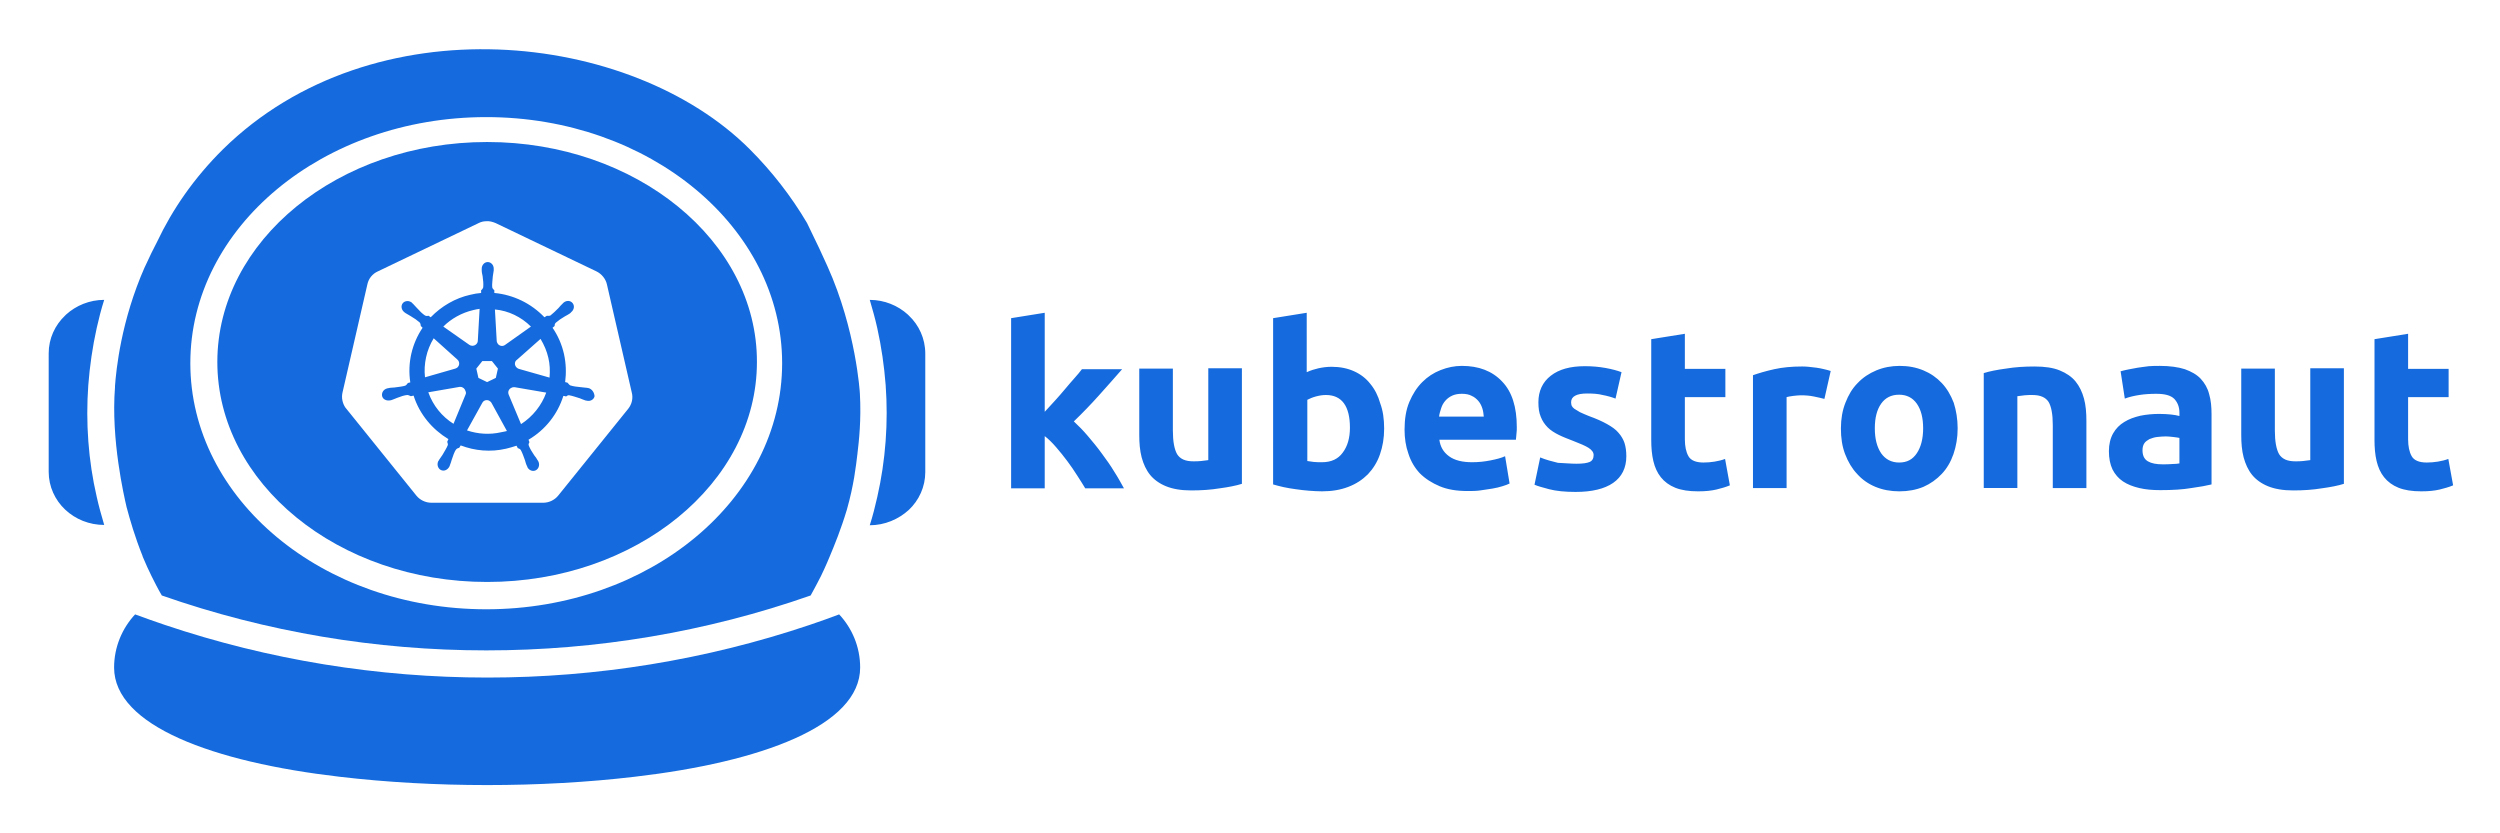
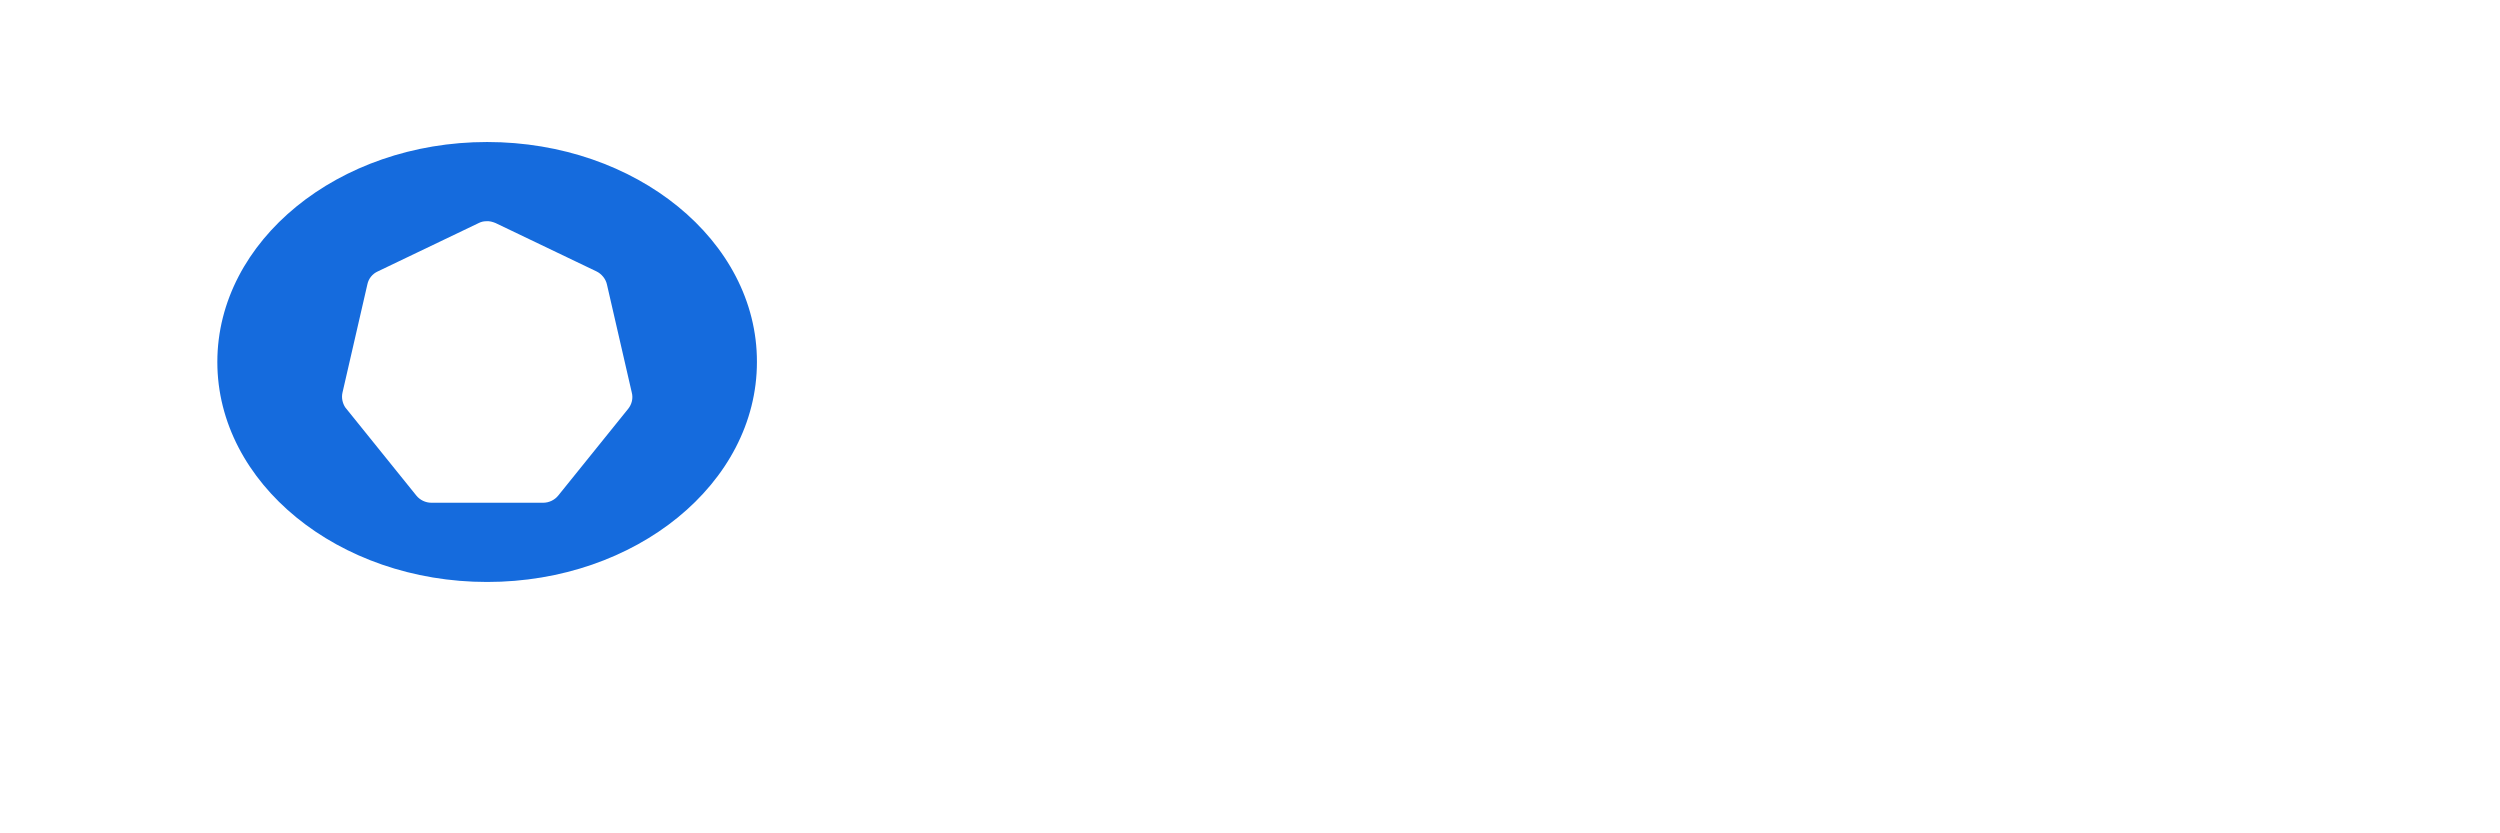
<svg xmlns="http://www.w3.org/2000/svg" role="img" viewBox="-17.52 260.98 833.04 277.54">
  <style>svg {enable-background:new 0 0 800 800}</style>
  <style>.st0{fill:#156bdd}</style>
-   <path d="M330.6 398.2c1.1-1.2 2.2-2.4 3.4-3.7 1.2-1.3 2.3-2.6 3.4-3.9 1.1-1.3 2.1-2.5 3.1-3.6s1.8-2.1 2.5-3h13.4c-2.7 3.1-5.3 6-7.8 8.8-2.5 2.8-5.3 5.7-8.3 8.6 1.5 1.4 3.1 3 4.7 4.9 1.6 1.9 3.2 3.8 4.7 5.9 1.5 2 2.9 4 4.1 6 1.3 2 2.3 3.9 3.2 5.5h-12.9c-.8-1.3-1.7-2.8-2.7-4.3-1-1.6-2.1-3.2-3.3-4.8-1.2-1.6-2.4-3.1-3.7-4.6-1.3-1.5-2.5-2.7-3.8-3.7v17.4h-11.2V367l11.2-1.8v33zm65.7 24c-1.9.6-4.4 1.1-7.4 1.5-3 .5-6.2.7-9.5.7-3.4 0-6.2-.5-8.4-1.4-2.2-.9-4-2.2-5.3-3.8-1.3-1.6-2.2-3.6-2.8-5.8-.6-2.3-.8-4.8-.8-7.5v-22.1h11.2v20.7c0 3.6.5 6.2 1.4 7.8 1 1.6 2.7 2.4 5.4 2.4.8 0 1.7 0 2.6-.1.9-.1 1.7-.2 2.4-.3v-30.6h11.2v38.5zm47.4-18.4c0 3.2-.5 6-1.4 8.6-.9 2.6-2.3 4.8-4 6.6-1.8 1.8-3.9 3.2-6.5 4.2s-5.5 1.5-8.8 1.5c-1.4 0-2.8-.1-4.3-.2s-2.9-.3-4.4-.5c-1.4-.2-2.8-.4-4.1-.7-1.3-.3-2.5-.6-3.5-.9V367l11.2-1.8V385c1.3-.6 2.6-1 3.9-1.3 1.4-.3 2.8-.5 4.4-.5 2.8 0 5.3.5 7.5 1.5s4 2.4 5.4 4.2c1.5 1.8 2.6 4 3.3 6.5.9 2.4 1.3 5.2 1.3 8.4zm-11.4-.3c0-7.2-2.7-10.9-8-10.9-1.2 0-2.3.2-3.4.5s-2 .7-2.8 1.1v20.4c.6.1 1.3.2 2.1.3.9.1 1.8.1 2.8.1 3.1 0 5.4-1.1 6.9-3.2 1.6-2.1 2.4-4.9 2.4-8.3zm18.2.6c0-3.5.5-6.6 1.6-9.2 1.1-2.6 2.5-4.8 4.3-6.6 1.8-1.8 3.8-3.1 6.1-4 2.3-.9 4.6-1.4 7.1-1.4 5.6 0 10.1 1.7 13.4 5.2 3.3 3.4 4.9 8.5 4.9 15.2 0 .7 0 1.4-.1 2.1-.1.8-.1 1.5-.2 2.1h-25.5c.3 2.3 1.3 4.1 3.2 5.5 1.9 1.4 4.5 2 7.7 2 2.1 0 4.1-.2 6.1-.6 2-.4 3.6-.8 4.9-1.4l1.5 9.1c-.6.3-1.4.6-2.4.9-1 .3-2.1.6-3.4.8-1.2.2-2.6.4-4 .6-1.4.2-2.8.2-4.2.2-3.6 0-6.7-.5-9.3-1.6-2.6-1.1-4.8-2.5-6.6-4.3-1.7-1.8-3-4-3.8-6.5-.9-2.5-1.3-5.2-1.3-8.1zm26.4-4.3c-.1-1-.2-1.9-.5-2.8-.3-.9-.7-1.7-1.3-2.4-.6-.7-1.3-1.3-2.2-1.7-.9-.5-2-.7-3.3-.7-1.3 0-2.3.2-3.2.6-.9.4-1.7 1-2.3 1.7-.6.7-1.1 1.5-1.4 2.5-.3.9-.6 1.9-.7 2.8h14.9zm30.9 15.7c2.1 0 3.5-.2 4.4-.6.9-.4 1.3-1.2 1.3-2.3 0-.9-.6-1.7-1.7-2.4s-2.8-1.4-5.1-2.3c-1.8-.7-3.4-1.3-4.8-2s-2.7-1.5-3.7-2.5-1.8-2.2-2.3-3.5c-.6-1.4-.8-3-.8-4.9 0-3.7 1.4-6.7 4.1-8.8 2.8-2.2 6.6-3.2 11.4-3.2 2.4 0 4.7.2 6.9.6 2.2.4 4 .9 5.3 1.4l-2 8.8c-1.3-.5-2.7-.9-4.3-1.2-1.5-.4-3.3-.5-5.2-.5-3.5 0-5.3 1-5.3 2.9 0 .5.1.9.2 1.2.2.4.5.7.9 1 .5.3 1.1.7 1.8 1.1.8.4 1.8.8 3 1.3 2.5.9 4.5 1.8 6.1 2.7 1.6.9 2.9 1.8 3.8 2.9.9 1 1.6 2.2 2 3.4.4 1.3.6 2.7.6 4.4 0 3.9-1.5 6.9-4.4 8.9-2.9 2-7.1 3-12.5 3-3.5 0-6.5-.3-8.8-.9-2.3-.6-4-1.1-4.9-1.5l1.9-9.1c1.9.8 3.9 1.3 5.9 1.8 2.3.1 4.3.3 6.2.3zm24.9-41.5l11.2-1.8v11.7h13.5v9.4h-13.5v14c0 2.4.4 4.3 1.2 5.7.8 1.4 2.5 2.1 5 2.1 1.2 0 2.5-.1 3.7-.3s2.5-.5 3.5-.9l1.6 8.8c-1.4.6-2.9 1-4.5 1.4-1.7.4-3.7.6-6.1.6-3.1 0-5.6-.4-7.6-1.2-2-.8-3.6-2-4.8-3.5-1.2-1.5-2-3.3-2.5-5.4-.5-2.1-.7-4.5-.7-7V374zm57.7 19.9c-1-.3-2.2-.5-3.5-.8-1.4-.3-2.8-.4-4.4-.4-.7 0-1.5.1-2.5.2s-1.7.3-2.2.4v30.3h-11.2V386c2-.7 4.4-1.4 7.1-2 2.7-.6 5.8-.9 9.2-.9.6 0 1.3 0 2.2.1.9.1 1.7.2 2.6.3.9.1 1.7.3 2.6.5.9.2 1.6.4 2.2.6l-2.1 9.3zm44.4 9.8c0 3.1-.5 6-1.4 8.6-.9 2.6-2.2 4.8-3.9 6.6-1.7 1.8-3.8 3.3-6.1 4.3-2.4 1-5.1 1.5-8 1.5-2.9 0-5.6-.5-8-1.5s-4.4-2.4-6.1-4.3c-1.7-1.8-3-4-4-6.6-1-2.6-1.4-5.4-1.4-8.6 0-3.1.5-6 1.5-8.5 1-2.6 2.3-4.8 4.1-6.6 1.7-1.8 3.8-3.2 6.2-4.2 2.4-1 5-1.5 7.8-1.5 2.9 0 5.5.5 7.9 1.5 2.4 1 4.4 2.4 6.1 4.2 1.7 1.8 3 4 4 6.6.8 2.5 1.3 5.4 1.3 8.5zm-11.5 0c0-3.5-.7-6.2-2.1-8.2-1.4-2-3.4-3-5.9-3-2.6 0-4.6 1-6 3-1.4 2-2.1 4.7-2.1 8.2s.7 6.2 2.1 8.3c1.4 2 3.4 3.1 6 3.1s4.5-1 5.9-3.1c1.4-2.1 2.1-4.9 2.1-8.3zm20.2-18.4c1.9-.6 4.4-1.1 7.4-1.5 3-.5 6.2-.7 9.5-.7 3.4 0 6.2.4 8.4 1.3s4 2.1 5.3 3.7c1.3 1.6 2.2 3.5 2.8 5.7.6 2.2.8 4.7.8 7.4v22.4h-11.2v-21c0-3.6-.5-6.2-1.4-7.7-1-1.5-2.7-2.3-5.4-2.3-.8 0-1.7 0-2.6.1-.9.1-1.7.2-2.4.3v30.6h-11.2v-38.3zm58.7-2.4c3.3 0 6.1.4 8.3 1.1 2.2.8 4 1.8 5.3 3.2 1.3 1.4 2.3 3.1 2.8 5.1.6 2 .8 4.3.8 6.7v23.4c-1.6.4-3.8.8-6.7 1.2-2.9.5-6.3.7-10.4.7-2.6 0-4.9-.2-7-.7-2.1-.5-3.9-1.2-5.4-2.2-1.5-1-2.7-2.4-3.5-4-.8-1.7-1.2-3.7-1.2-6.1 0-2.3.5-4.3 1.4-5.9.9-1.6 2.2-2.9 3.7-3.8 1.6-1 3.3-1.6 5.4-2.1 2-.4 4.1-.6 6.3-.6 1.5 0 2.8.1 3.9.2s2 .3 2.8.5v-1.1c0-1.9-.6-3.4-1.7-4.6-1.2-1.2-3.2-1.7-6-1.7-1.9 0-3.8.1-5.7.4-1.9.3-3.5.7-4.8 1.2l-1.4-9.1c.7-.2 1.5-.4 2.5-.6 1-.2 2-.4 3.2-.6 1.2-.2 2.4-.3 3.7-.5 1.1-.1 2.4-.1 3.7-.1zm.9 32.8c1.1 0 2.2 0 3.2-.1 1 0 1.8-.1 2.4-.2v-8.5c-.5-.1-1.1-.2-2-.3-.9-.1-1.7-.2-2.5-.2-1.1 0-2 .1-3 .2-.9.1-1.7.4-2.5.7-.7.4-1.3.8-1.7 1.4-.4.6-.6 1.4-.6 2.3 0 1.8.6 3 1.8 3.7 1.2.7 2.8 1 4.9 1zm60.4 6.5c-1.9.6-4.4 1.1-7.4 1.5-3 .5-6.2.7-9.5.7-3.4 0-6.2-.5-8.4-1.4-2.2-.9-4-2.2-5.3-3.8-1.3-1.6-2.2-3.6-2.8-5.8-.6-2.3-.8-4.8-.8-7.5v-22.1h11.2v20.7c0 3.6.5 6.2 1.4 7.8 1 1.6 2.7 2.4 5.4 2.4.8 0 1.7 0 2.6-.1.9-.1 1.7-.2 2.4-.3v-30.6h11.2v38.5zm10.2-48.2l11.2-1.8v11.7h13.5v9.4h-13.5v14c0 2.4.4 4.3 1.2 5.7.8 1.4 2.5 2.1 5 2.1 1.2 0 2.5-.1 3.7-.3s2.5-.5 3.5-.9l1.6 8.8c-1.4.6-2.9 1-4.5 1.4-1.7.4-3.7.6-6.1.6-3.1 0-5.6-.4-7.6-1.2-2-.8-3.6-2-4.8-3.5-1.2-1.5-2-3.3-2.5-5.4-.5-2.1-.7-4.5-.7-7V374zm-595.1 16.3c-.2 0-.4-.1-.6-.1-.7-.1-1.3-.1-1.9-.2-1.4-.1-2.6-.3-3.6-.6-.4-.2-.7-.7-.9-.9l-.8-.2c.4-3.1.3-6.3-.4-9.4-.7-3.1-2-6.1-3.8-8.7.2-.2.6-.5.7-.6 0-.4 0-.7.4-1.1.8-.7 1.8-1.4 3-2.1.6-.3 1.1-.6 1.7-1 .1-.1.3-.2.4-.4 1-.8 1.2-2.1.5-3-.7-.9-2-1-3-.2l-.4.4c-.5.5-.9.9-1.3 1.4-1 1-1.8 1.8-2.7 2.5-.4.2-1 .1-1.2.1l-.8.5c-4.4-4.6-10.3-7.5-16.7-8.1v-.9c-.3-.3-.6-.5-.7-1-.1-1.1.1-2.2.2-3.7.1-.7.2-1.2.3-1.9v-.6c0-1.2-.9-2.2-2-2.2s-2 1-2 2.2v.6c0 .7.2 1.3.3 1.9.2 1.4.3 2.6.2 3.7-.1.4-.4.8-.7 1v.9c-1.2.1-2.4.3-3.6.6-5 1.1-9.6 3.8-13.2 7.5-.2-.2-.5-.3-.7-.5-.4 0-.7.2-1.2-.1-.9-.6-1.7-1.4-2.7-2.5-.5-.5-.8-.9-1.3-1.4-.1-.1-.3-.2-.4-.4-.4-.3-.9-.5-1.4-.5-.6 0-1.2.2-1.6.7-.7.9-.5 2.2.5 3 .1.1.3.2.4.3.6.4 1.1.6 1.7 1 1.2.7 2.2 1.4 3 2.1.3.3.4.9.4 1.2l.6.6c-3.5 5.2-5.1 11.6-4.1 18.2l-.8.2c-.2.3-.5.7-.9.9-1 .3-2.2.4-3.6.6-.7.1-1.2 0-1.9.2-.2 0-.4.1-.5.1-1.2.3-1.9 1.4-1.7 2.5.2 1.1 1.4 1.7 2.6 1.5.2 0 .4-.1.5-.1.7-.2 1.2-.5 1.8-.7 1.3-.5 2.4-.9 3.5-1 .4 0 .9.3 1.2.4l.9-.2c2 6.3 6.3 11.3 11.6 14.5l-.4.9c.1.3.3.8.2 1.1-.4 1-1.1 2.1-1.8 3.3-.4.6-.7 1-1.1 1.6-.1.2-.2.4-.3.5-.5 1.1-.1 2.4.9 2.9s2.2 0 2.8-1.1c.1-.2.2-.4.2-.5.3-.7.4-1.2.6-1.8.5-1.3.8-2.7 1.6-3.6.2-.2.5-.3.9-.4l.5-.8c4.7 1.8 9.9 2.3 15.1 1.1 1.2-.3 2.3-.6 3.5-1 .1.2.4.7.4.8.3.1.7.2 1 .6.5.9.9 2 1.4 3.4.2.6.3 1.2.6 1.8.1.1.2.4.2.5.5 1.1 1.8 1.6 2.8 1.1 1-.5 1.4-1.8.9-2.9-.1-.2-.2-.4-.3-.5-.3-.6-.7-1.1-1.1-1.6-.8-1.2-1.4-2.2-1.8-3.2-.2-.5 0-.8.2-1.2-.1-.1-.2-.6-.3-.8 5.6-3.3 9.7-8.5 11.6-14.6.3 0 .7.1.9.2.3-.2.6-.5 1.1-.4 1.1.2 2.2.6 3.5 1 .6.2 1.1.5 1.8.7.1 0 .4.1.5.1 1.2.3 2.4-.4 2.6-1.5-.1-1.3-.9-2.4-2-2.7m-19.2-20.5l-8.6 6.1c-.8.6-1.8.4-2.4-.3-.2-.3-.4-.7-.4-1l-.6-10.5c4.5.4 8.8 2.5 12 5.7m-16.2 11.5h3.2l2 2.5-.7 3.1-2.9 1.4-2.9-1.4-.7-3.1 2-2.5zm-3-17c.7-.2 1.4-.3 2.1-.4l-.6 10.6c0 .9-.8 1.7-1.8 1.7-.4 0-.7-.1-1-.3l-8.7-6.1c2.6-2.6 6.1-4.6 10-5.5m-13.2 9.4l7.9 7.1c.7.6.8 1.7.2 2.4-.2.3-.6.5-.9.6l-10.1 2.9c-.5-4.4.5-9.1 2.9-13m10.6 18.8l-4 9.7c-3.8-2.4-6.8-6-8.4-10.5l10.4-1.8h.3c.8 0 1.5.6 1.7 1.4.2.4.2.8 0 1.2zm11.9 12.5c-3.9.9-7.8.6-11.4-.6l5.1-9.2c.3-.6.9-.9 1.5-.9.3 0 .6.1.8.2.3.2.6.4.8.8l5.1 9.3c-.5.1-1.2.3-1.9.4m6.6-2.7l-4.1-9.8c-.4-.9 0-1.9.9-2.3.2-.1.4-.2.7-.2h.4l10.5 1.8c-1.5 4.2-4.5 8-8.4 10.5m9.5-15.5l-10.2-2.9c-.9-.3-1.5-1.2-1.3-2.1.1-.4.3-.7.6-.9l7.9-7c1.2 2 2.1 4.1 2.6 6.3.5 2.1.6 4.3.4 6.6m119.7-20.7l-.3-.3c-3.3-3-7.8-4.9-12.7-4.9.9 3.1 1.8 6.2 2.5 9.4 1.4 6.3 2.3 12.6 2.8 19 .9 12.4 0 25-2.8 37.3-.7 3.1-1.5 6.3-2.5 9.4 5 0 9.6-2 13-5.1 3.4-3.2 5.5-7.7 5.5-12.6v-39.5c0-5-2.1-9.5-5.5-12.7m-33 103.1c-69.4 23.4-145.4 23.4-214.9 0-3.3-1.1-6.6-2.3-9.9-3.5-4.3 4.6-7 10.9-7 17.7 0 19.4 33 31.5 75.1 36.4 31.3 3.7 67.1 3.7 98.4 0 42.1-4.9 75.1-17 75.1-36.4 0-6.9-2.7-13.1-7-17.7-3.2 1.2-6.5 2.4-9.8 3.5M11.9 389.3c.5-6.4 1.4-12.7 2.8-19 .7-3.1 1.5-6.3 2.5-9.4-4.9 0-9.4 1.9-12.7 4.9l-.3.3c-3.4 3.2-5.5 7.7-5.5 12.6v39.5c0 4.9 2.1 9.4 5.5 12.6 3.4 3.2 8 5.1 13 5.1-.9-3.1-1.8-6.2-2.5-9.4-2.8-12.1-3.7-24.7-2.8-37.2" class="st0" />
-   <path d="M269 392s-1.2-21-10.8-42.3c-.9-1.9-1.9-4.1-2.8-6.1-2.1-4.4-4-8.3-4-8.3-5.3-9-11.8-17.3-19.1-24.6-39.6-39.6-125.6-49-175.5 0-9.7 9.6-16.9 20.1-22 30.9-1.2 2.3-2.5 4.9-3.9 8l-.2.4c-7.9 17.9-9.5 34.2-9.9 39.6v.4c-1.4 17.5 3.1 36.6 3.8 39.7.1.3.1.4.1.4 1.1 4.1 2.7 9.7 5.3 16.2v.1c1.1 2.6 2.1 4.8 3 6.6 1 2 2.1 4.2 3.4 6.4 69.7 24.4 146.6 24.4 216.2 0 1.2-2.1 2.3-4.3 3.4-6.4.4-.8 1.6-3.3 3-6.7 1.5-3.6 3.7-8.9 5.7-15.6 2.3-8.1 3-14.4 3.5-18.6.5-4.2 1.3-11.2.8-20.1m-124.5 72c-54.5 0-98.6-36.7-98.6-82s44.2-82 98.6-82 98.6 36.7 98.6 82-44.1 82-98.6 82" class="st0" />
  <path d="M144.8 308.3c-49.6 0-89.9 32.9-89.9 73.3s40.3 73.3 89.9 73.3 89.9-32.9 89.9-73.3c.1-40.4-40.3-73.3-89.9-73.3m47 88.9l-23.3 28.9c-1.2 1.5-3.1 2.4-5 2.4h-37.3c-1.9 0-3.8-.9-5-2.4l-23.3-28.9c-.1-.2-.3-.3-.4-.5-.9-1.4-1.3-3.2-.9-4.9l8.3-36.1c.4-1.9 1.7-3.5 3.5-4.3l33.6-16.1c.8-.4 1.6-.6 2.5-.6 1.1-.1 2.1.2 3.1.6l33.6 16.1c1.7.8 3.1 2.5 3.5 4.3l8.3 36.1c.5 1.9 0 3.9-1.2 5.4" class="st0" />
</svg>